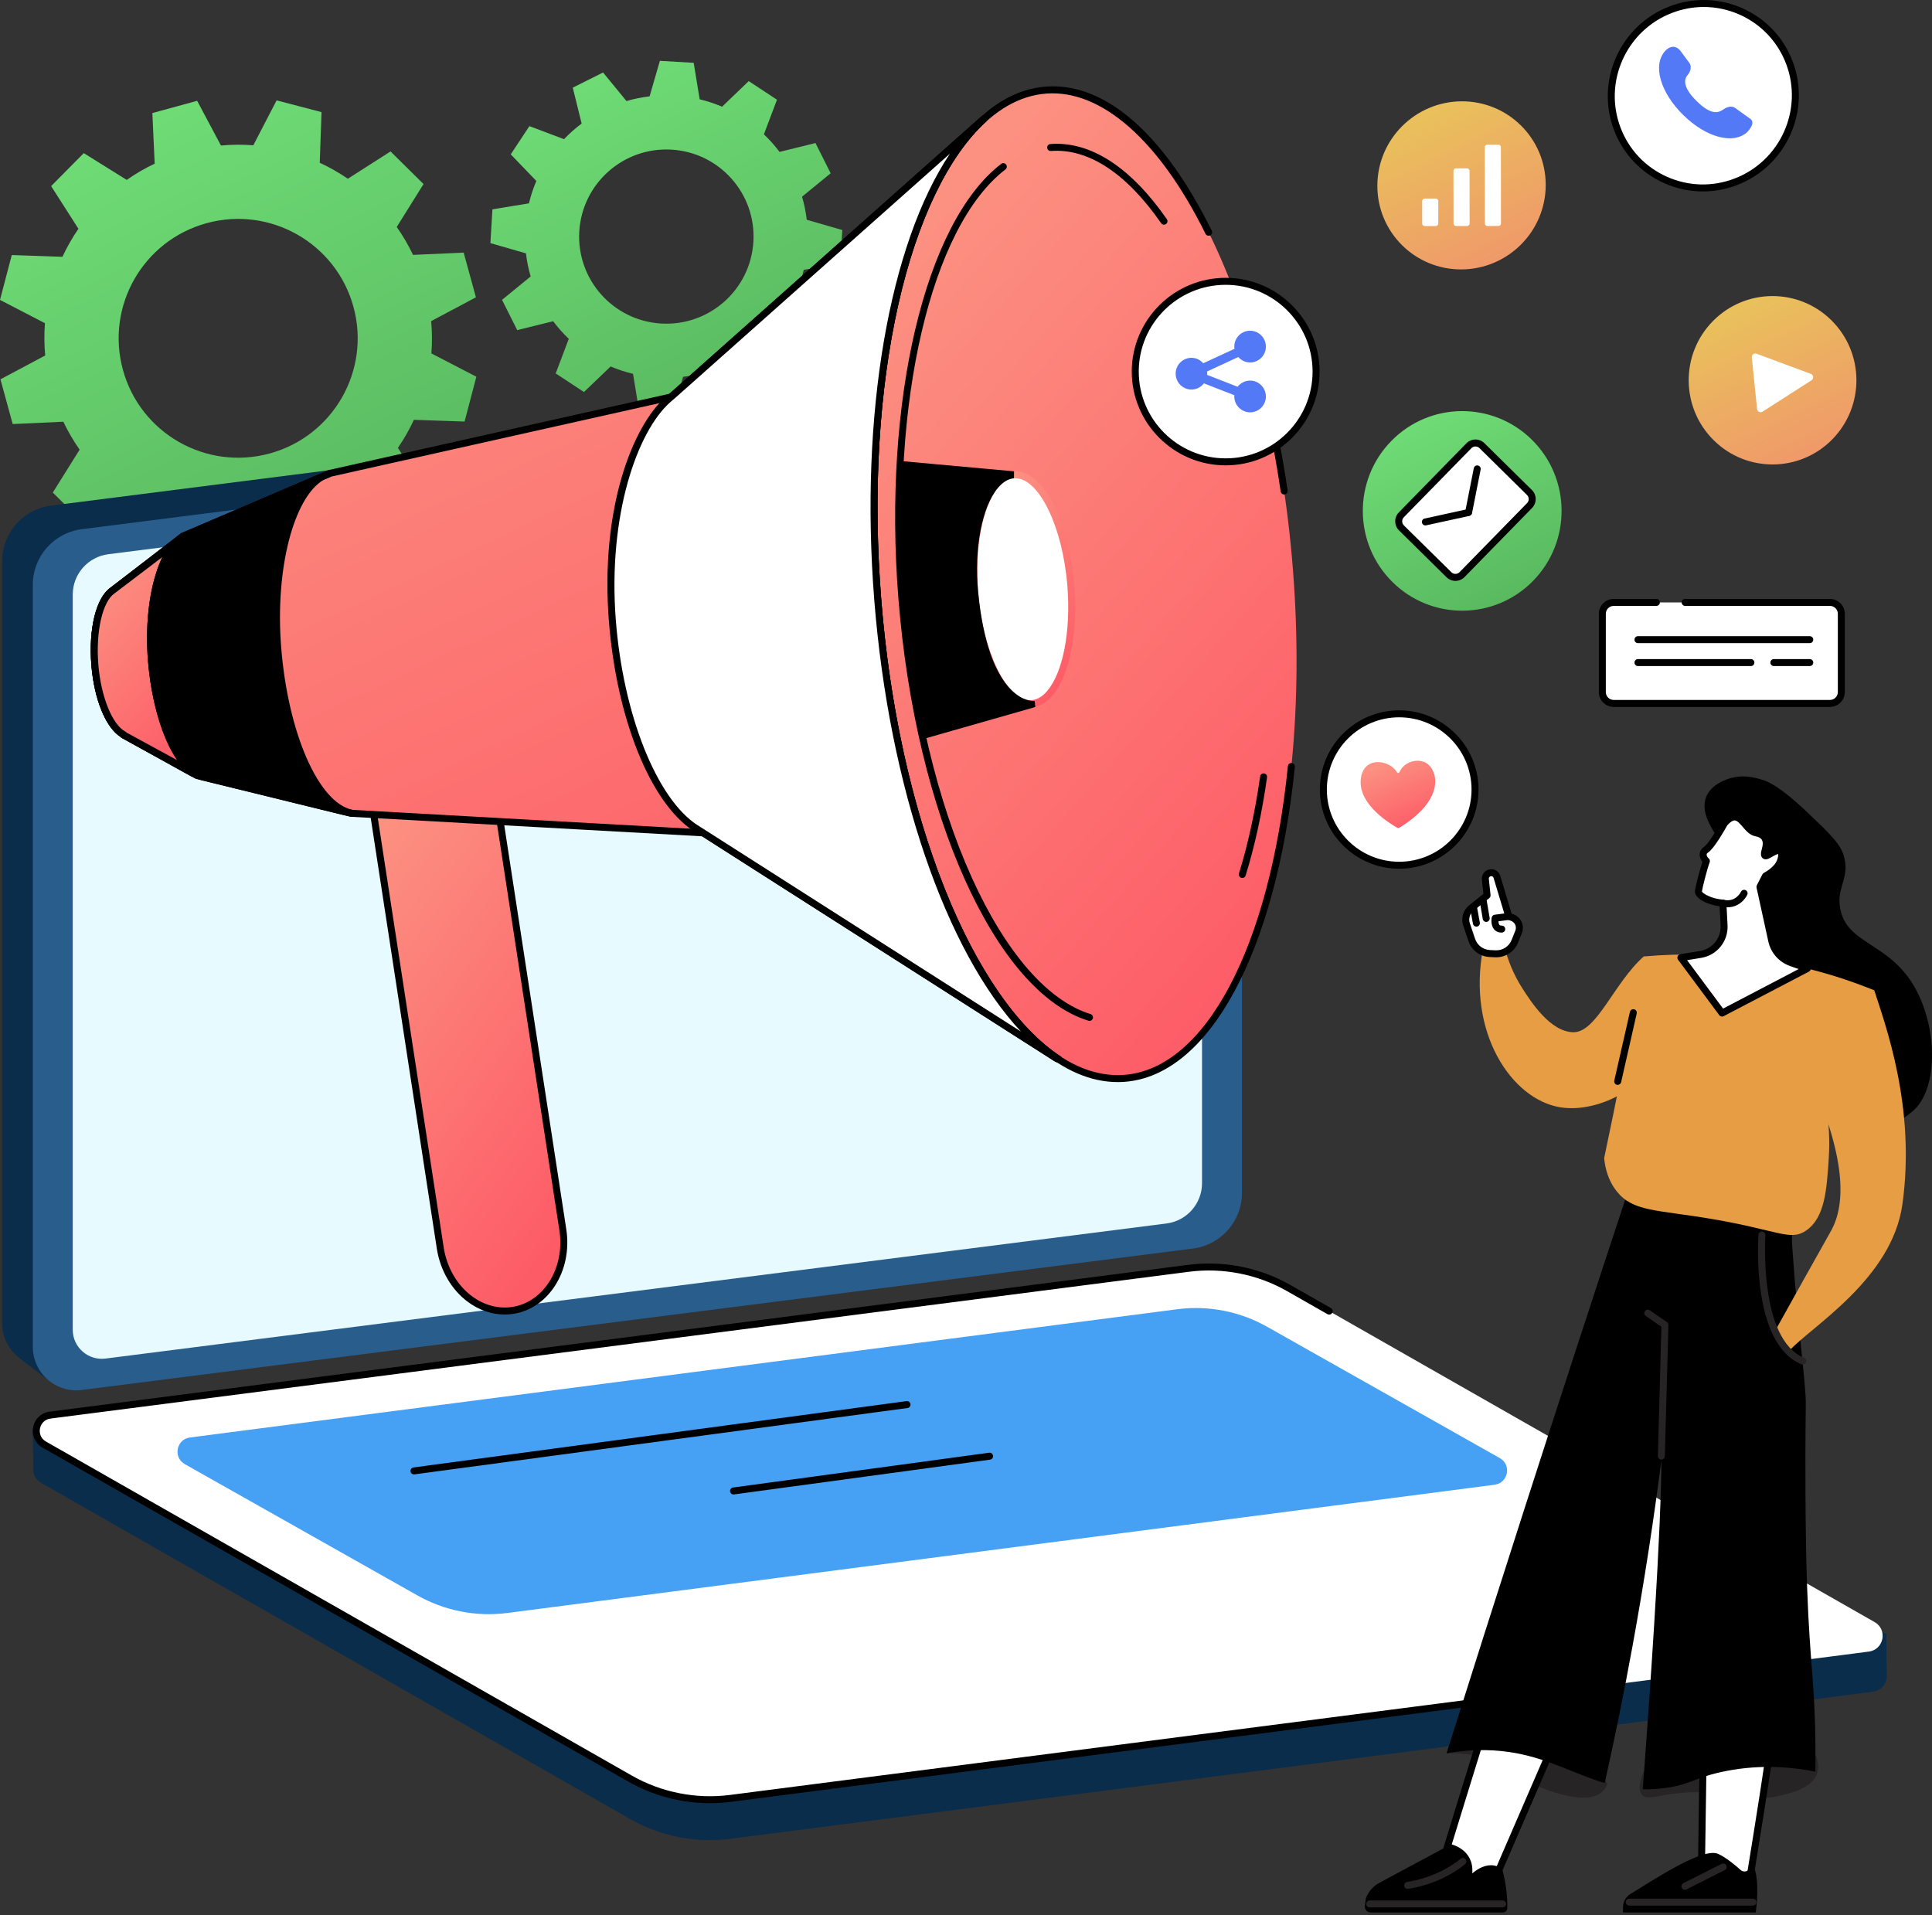
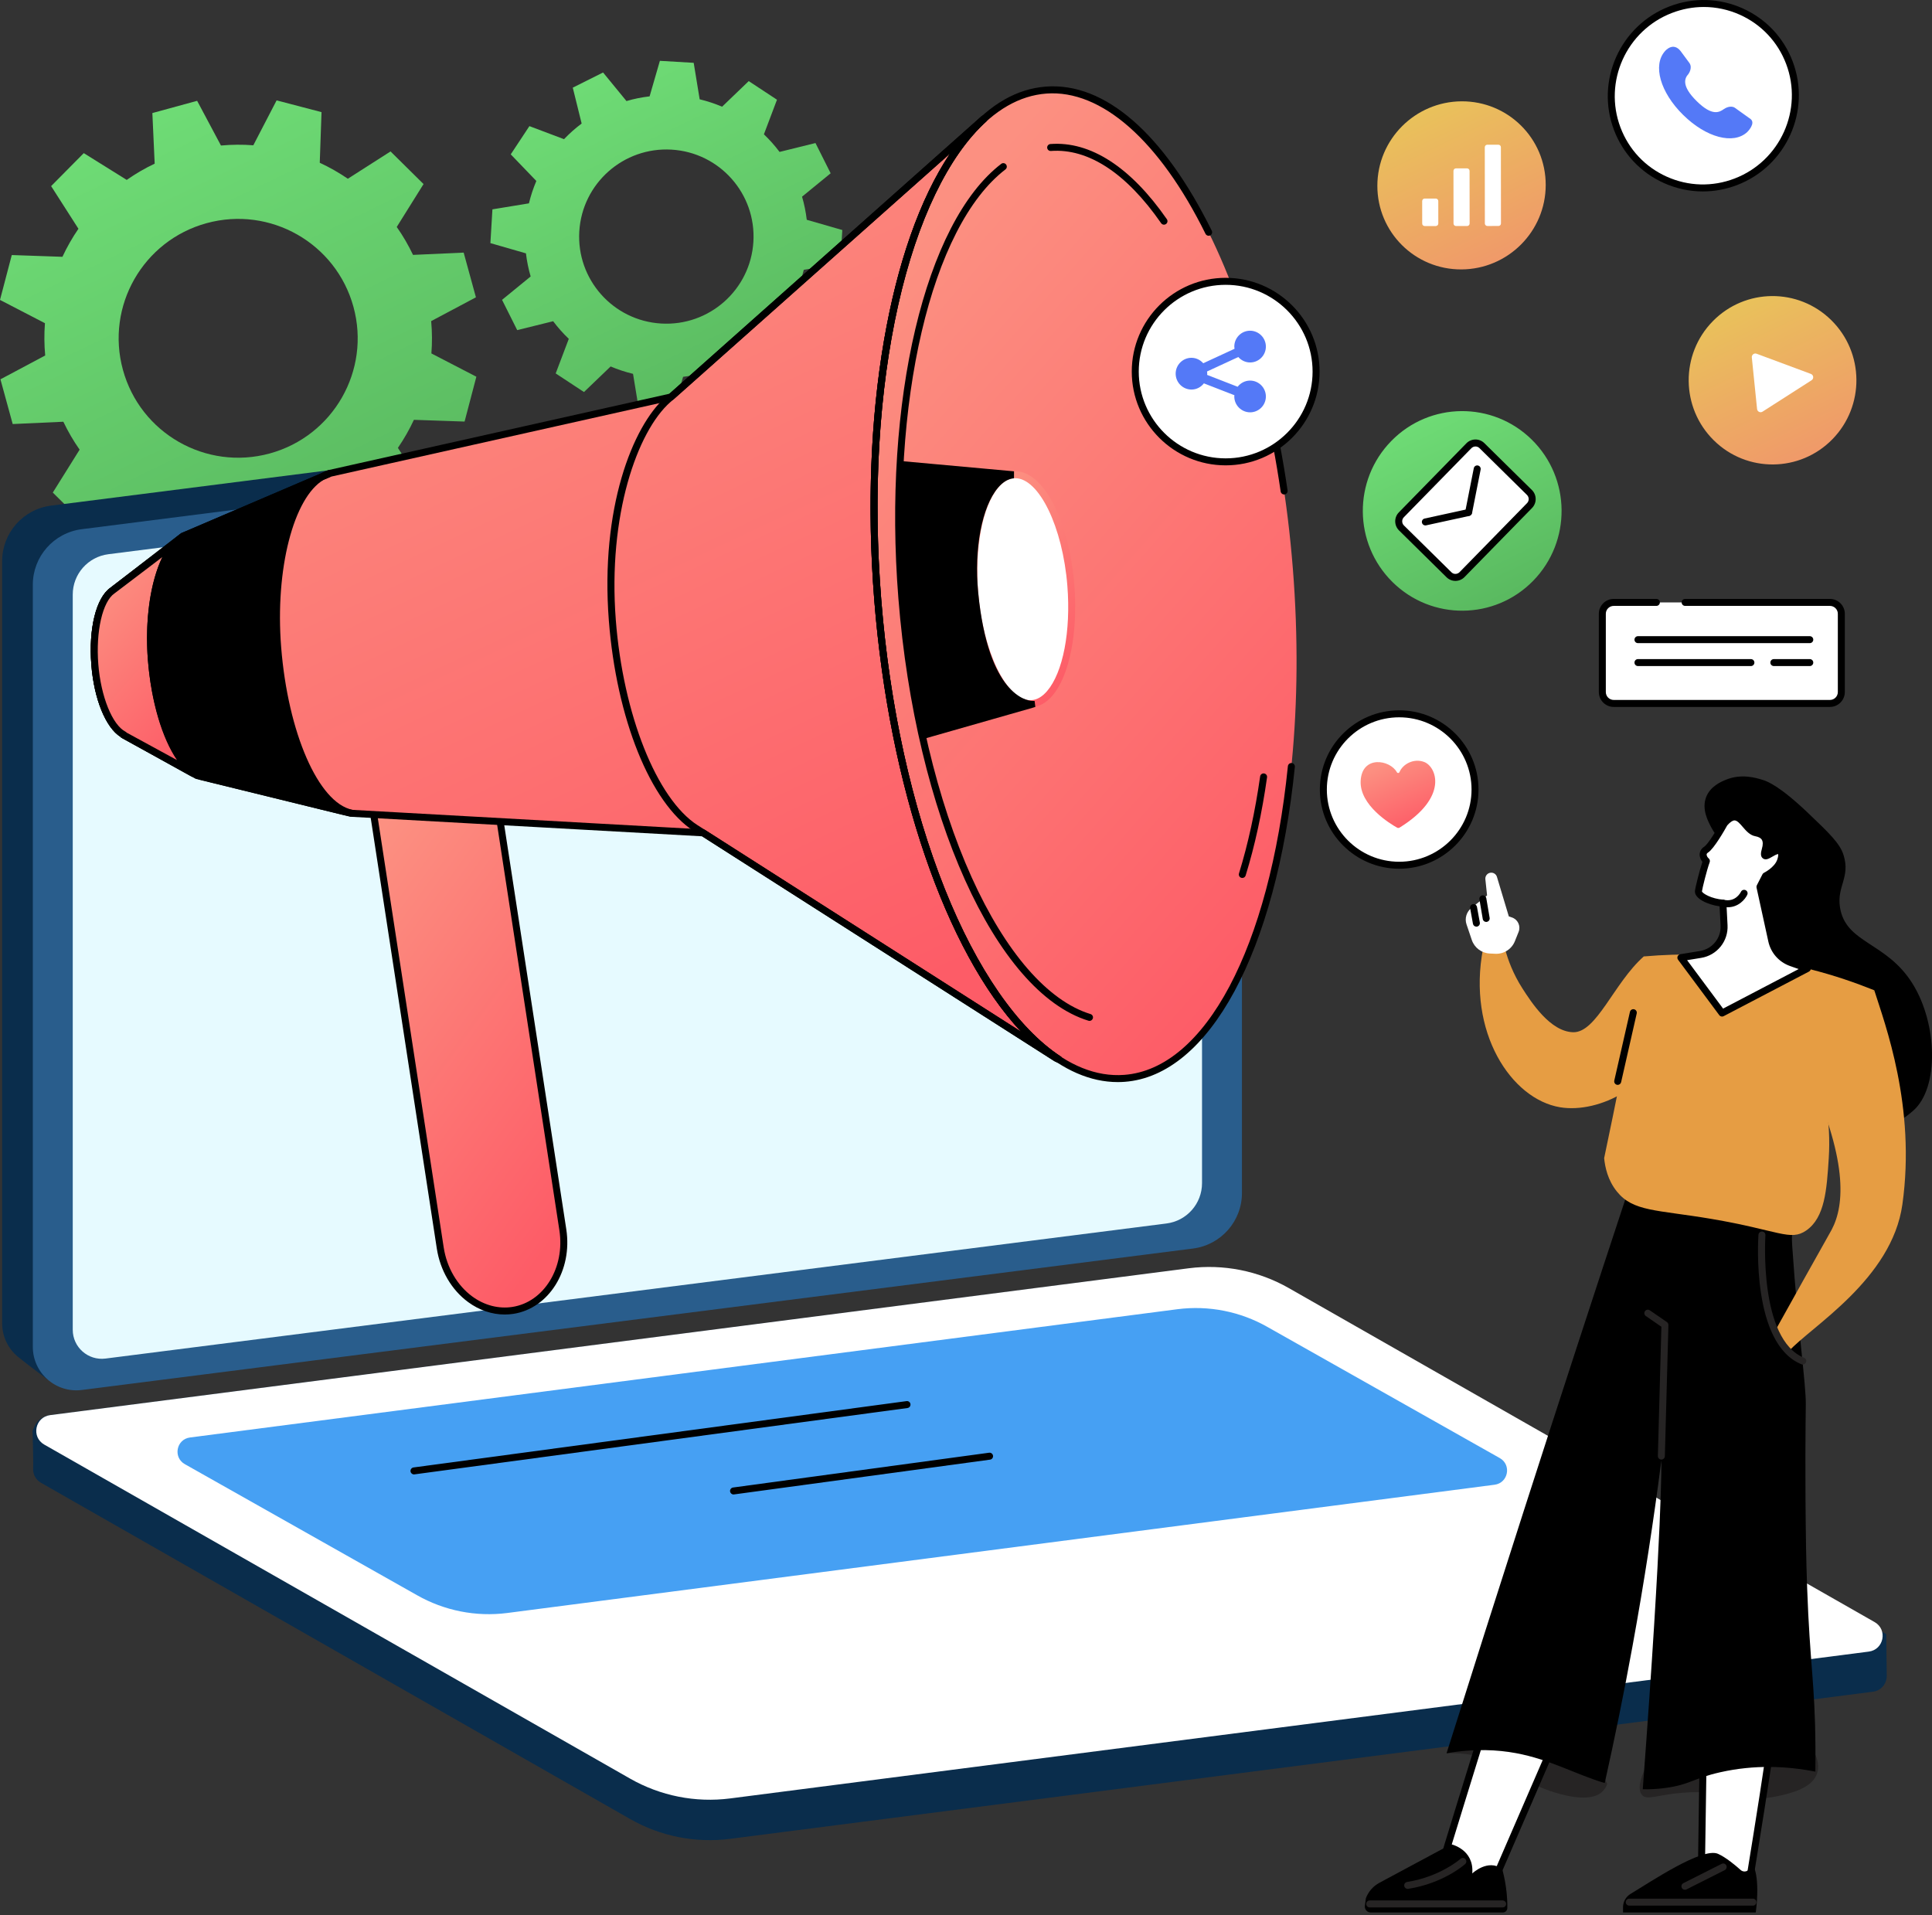
<svg xmlns="http://www.w3.org/2000/svg" width="458" height="454" viewBox="0 0 458 454" fill="none">
  <rect x="0" y="0" width="458" height="454" fill="#333333" stroke="none" />
  <path d="M63.943 107.498C48.854 111.623 33.271 102.748 29.141 87.675C25.005 72.597 33.891 57.035 48.979 52.904C64.073 48.774 79.656 57.654 83.787 72.727C87.917 87.8 79.031 103.368 63.943 107.498ZM112.823 70.482L109.917 59.883L97.912 60.425C96.797 58.087 95.51 55.873 94.052 53.805L100.406 43.633L92.583 35.899L82.458 42.373C80.349 40.93 78.12 39.66 75.802 38.587L76.219 26.581L65.573 23.795L60.052 34.441C57.526 34.243 54.958 34.264 52.38 34.498L46.734 23.899L36.12 26.8L36.667 38.795C34.328 39.904 32.115 41.196 30.042 42.649L19.859 36.3L12.12 44.118L18.594 54.232C17.151 56.337 15.88 58.56 14.802 60.878L2.792 60.462L0 71.097L10.656 76.618C10.458 79.139 10.479 81.701 10.713 84.274L0.104 89.92L3.01 100.524L15.016 99.977C16.13 102.311 17.417 104.524 18.875 106.597L12.516 116.769L20.338 124.498L30.469 118.029C32.578 119.472 34.802 120.738 37.12 121.816L36.708 133.821L47.354 136.607L52.875 125.962C55.401 126.16 57.964 126.139 60.542 125.904L66.193 136.503L76.802 133.602L76.255 121.607C78.594 120.493 80.812 119.206 82.885 117.753L93.068 124.102L100.807 116.285L94.328 106.17C95.776 104.061 97.042 101.842 98.12 99.524L110.135 99.936L112.927 89.305L102.266 83.784C102.464 81.258 102.448 78.701 102.214 76.123L112.823 70.482Z" fill="url(#paint0_linear_1089_1979)" />
  <path d="M156.734 76.696C145.338 76.019 136.651 66.248 137.328 54.863C138.01 43.477 147.802 34.795 159.198 35.472C170.593 36.144 179.281 45.92 178.599 57.305C177.922 68.686 168.13 77.373 156.734 76.696ZM199.198 62.54L199.677 54.529L191.25 52.102C191.026 50.227 190.656 48.394 190.135 46.623L196.916 41.081L193.317 33.91L184.802 36.014C183.682 34.524 182.442 33.128 181.093 31.842L184.192 23.639L177.494 19.227L171.177 25.295C169.479 24.571 167.703 23.982 165.864 23.54L164.448 14.894L156.432 14.42L153.994 22.842C152.119 23.061 150.286 23.43 148.51 23.956L142.963 17.186L135.781 20.779L137.885 29.285C136.39 30.404 134.994 31.644 133.708 32.993L125.5 29.899L121.078 36.592L127.146 42.899C126.422 44.597 125.833 46.373 125.39 48.206L116.734 49.628L116.255 57.633L124.682 60.06C124.906 61.935 125.276 63.769 125.797 65.54L119.015 71.081L122.609 78.258L131.13 76.149C132.244 77.639 133.489 79.04 134.838 80.326L131.734 88.524L138.437 92.936L144.755 86.873C146.453 87.597 148.229 88.18 150.067 88.623L151.484 97.269L159.5 97.743L161.937 89.326C163.812 89.102 165.646 88.732 167.422 88.212L172.968 94.982L180.151 91.389L178.047 82.878C179.541 81.764 180.937 80.524 182.224 79.175L190.432 82.269L194.854 75.571L188.781 69.264C189.51 67.566 190.099 65.795 190.541 63.962L199.198 62.54Z" fill="url(#paint1_linear_1089_1979)" />
  <path d="M11.349 327.066L275.542 290.383C282.172 289.54 287.146 283.909 287.146 277.232L290.765 93.274C290.765 93.274 284.745 88.941 281.333 87.274C279.594 86.43 277.594 86.06 275.515 86.326L12.109 119.862C5.479 120.706 0.51 126.342 0.51 133.014V313.696C0.51 316.93 1.984 319.779 4.276 321.659C6.385 323.389 11.349 327.066 11.349 327.066Z" fill="#0A2D4C" />
  <path d="M19.412 329.508L282.813 295.977C289.448 295.133 294.417 289.498 294.417 282.821V102.138C294.417 95.93 288.958 91.133 282.786 91.92L19.385 125.451C12.755 126.295 7.781 131.93 7.781 138.607V319.289C7.781 325.492 13.245 330.295 19.412 329.508Z" fill="#295D8C" />
  <path d="M294.422 142.93C293.964 142.93 293.594 142.555 293.594 142.097V102.139C293.594 99.415 292.422 96.826 290.38 95.029C288.333 93.227 285.604 92.389 282.896 92.732L76.099 119.061C75.646 119.118 75.234 118.795 75.177 118.347C75.12 117.894 75.438 117.477 75.891 117.42L282.688 91.092C285.865 90.686 289.068 91.67 291.474 93.79C293.875 95.899 295.245 98.941 295.245 102.139V142.097C295.245 142.555 294.88 142.93 294.422 142.93Z" fill="black" />
  <path d="M25.01 322.06L276.521 290.039C281.344 289.43 284.953 285.331 284.953 280.477V106.19C284.953 102.045 281.312 98.841 277.187 99.362L25.682 131.383C20.859 131.998 17.245 136.097 17.245 140.951V315.232C17.245 319.383 20.89 322.586 25.01 322.06Z" fill="#E6FAFF" />
  <path d="M173.078 435.915L443.979 401.04C446.099 400.769 447.297 398.998 447.271 397.227C447.245 396.003 447.151 387.394 447.151 387.394L303.911 305.649C296.739 301.56 287.448 299.977 279.25 301.024L11.776 335.472C10.166 335.68 8.786 336.722 8.146 338.211L7.713 339.217C7.713 339.217 7.948 346.394 7.854 348.071C7.781 349.383 8.37 350.737 9.745 351.524L149.39 431.227C156.568 435.321 164.885 436.967 173.078 435.915Z" fill="#0A2D4C" />
  <path d="M173.078 426.337L443.01 391.529C446.593 391.071 447.536 386.326 444.401 384.534L305.505 305.342C298.328 301.253 290.015 299.607 281.817 300.654L11.885 335.467C8.302 335.925 7.359 340.67 10.495 342.456L149.39 421.649C156.567 425.738 164.885 427.389 173.078 426.337Z" fill="white" />
-   <path d="M168.312 427.466C161.567 427.466 154.849 425.711 148.979 422.368L10.088 343.175C8.343 342.18 7.468 340.269 7.859 338.305C8.25 336.336 9.786 334.899 11.781 334.644L281.708 299.836C290.031 298.769 298.63 300.472 305.916 304.628L315.505 310.091C315.901 310.321 316.041 310.826 315.812 311.222C315.588 311.618 315.083 311.758 314.682 311.529L305.093 306.065C298.119 302.086 289.89 300.456 281.916 301.477L11.989 336.284C10.442 336.482 9.682 337.623 9.484 338.623C9.281 339.623 9.552 340.966 10.906 341.737L149.797 420.93C156.776 424.909 165.005 426.534 172.974 425.519L372.14 399.831C372.593 399.774 373.01 400.097 373.067 400.55C373.125 401.003 372.807 401.414 372.354 401.472L173.187 427.159C171.567 427.362 169.937 427.466 168.312 427.466Z" fill="black" />
  <path d="M120.234 382.378L354.297 351.972C357.531 351.56 358.385 347.274 355.552 345.659L300.516 314.597C294.036 310.899 286.526 309.414 279.12 310.362L45.052 340.768C41.818 341.18 40.963 345.461 43.797 347.081L98.833 378.143C105.318 381.836 112.828 383.326 120.234 382.378Z" fill="#46A0F3" />
  <path d="M98.141 349.524C97.729 349.524 97.375 349.222 97.318 348.805C97.26 348.352 97.578 347.935 98.031 347.873L214.906 332.149C215.359 332.086 215.776 332.404 215.833 332.857C215.896 333.31 215.578 333.727 215.125 333.784L98.25 349.514C98.213 349.519 98.177 349.524 98.141 349.524Z" fill="black" />
  <path d="M173.896 354.279C173.484 354.279 173.13 353.972 173.073 353.56C173.01 353.107 173.328 352.691 173.786 352.628L234.474 344.383C234.922 344.321 235.344 344.639 235.406 345.092C235.469 345.545 235.151 345.967 234.698 346.024L174.005 354.269C173.969 354.274 173.932 354.279 173.896 354.279Z" fill="black" />
  <path d="M121.583 310.638C113.531 311.888 105.807 305.243 104.364 295.831L86.474 179.263L115.5 174.769L133.427 291.545C134.854 300.873 129.562 309.404 121.583 310.638Z" fill="url(#paint2_linear_1089_1979)" />
  <path d="M121.453 309.821C128.958 308.66 133.963 300.519 132.609 291.67L114.812 175.717L87.416 179.956L105.182 295.706C105.916 300.477 108.385 304.722 111.963 307.342C114.833 309.446 118.203 310.326 121.453 309.821ZM119.651 311.618C116.625 311.618 113.609 310.602 110.984 308.675C107.052 305.795 104.344 301.16 103.547 295.956L85.656 179.389C85.583 178.941 85.896 178.519 86.344 178.446L115.375 173.951C115.594 173.92 115.812 173.972 115.989 174.102C116.166 174.232 116.286 174.43 116.318 174.644L134.245 291.42C135.739 301.17 130.114 310.16 121.708 311.462C121.026 311.566 120.338 311.618 119.651 311.618Z" fill="black" />
  <path d="M159.073 94.107L78.198 112.211L43.39 127.097L26.797 139.878L26.682 139.982C23.583 142.097 21.823 149.248 22.479 157.545C23.13 165.748 26.031 172.467 29.375 174.191L29.25 174.201L46.697 183.857L83.182 192.795L166.692 197.441L250.364 250.842L250.989 251.128C230.015 237.415 212.213 194.316 208.078 142.191C203.948 90.128 214.718 44.925 233.244 28.196L233.229 28.18L160.01 93.269L159.073 94.107Z" fill="url(#paint3_linear_1089_1979)" />
  <path d="M306.484 134.8C311.614 199.493 293.745 253.592 266.573 255.633C239.396 257.675 213.208 206.883 208.078 142.191C202.948 77.498 220.818 23.399 247.989 21.357C275.166 19.316 301.354 70.107 306.484 134.8Z" fill="url(#paint4_linear_1089_1979)" />
  <path d="M264.979 256.519C252.031 256.519 239.073 245.164 228.323 224.315C217.224 202.789 209.745 173.654 207.255 142.253C203.484 94.727 212.041 51.185 229.052 31.331C234.755 24.675 241.104 21.045 247.932 20.529C261.885 19.472 275.859 31.612 287.265 54.696C287.463 55.107 287.297 55.602 286.885 55.805C286.474 56.003 285.984 55.836 285.776 55.425C274.854 33.321 261.114 21.211 248.057 22.18C241.687 22.659 235.713 26.102 230.307 32.409C213.567 51.946 205.166 95.013 208.906 142.123C213.989 206.258 239.828 256.815 266.51 254.81C285.708 253.368 300.937 224.638 305.307 181.628C305.354 181.175 305.765 180.842 306.218 180.883C306.672 180.935 307.005 181.342 306.958 181.795C302.495 225.649 286.672 254.951 266.635 256.456C266.083 256.498 265.531 256.519 264.979 256.519Z" fill="black" />
  <path d="M304.411 117.222C304.01 117.222 303.656 116.925 303.594 116.514C303.068 112.915 302.469 109.31 301.802 105.8C301.719 105.352 302.016 104.92 302.464 104.836C302.911 104.748 303.344 105.045 303.427 105.493C304.094 109.024 304.703 112.654 305.234 116.274C305.302 116.727 304.984 117.144 304.536 117.211C304.495 117.217 304.453 117.222 304.411 117.222Z" fill="black" />
  <path d="M275.937 53.264C275.672 53.264 275.417 53.139 275.255 52.904C267.016 41.045 257.984 35.128 249.13 35.79C248.677 35.826 248.281 35.482 248.245 35.029C248.213 34.576 248.552 34.18 249.01 34.144C258.474 33.425 268.021 39.592 276.614 51.962C276.875 52.337 276.781 52.852 276.406 53.112C276.266 53.212 276.099 53.264 275.937 53.264Z" fill="black" />
  <path d="M258.276 242.014C258.192 242.014 258.109 241.998 258.031 241.972C235.989 235.212 217.036 193.097 212.969 141.826C209.26 95.04 219.281 52.691 237.344 38.847C237.703 38.566 238.229 38.633 238.5 38.998C238.781 39.362 238.713 39.883 238.354 40.159C220.708 53.685 210.948 95.436 214.62 141.696C216.573 166.295 222.151 189.831 230.338 207.967C238.375 225.764 248.385 237.284 258.515 240.394C258.958 240.524 259.203 240.988 259.067 241.425C258.958 241.779 258.63 242.014 258.276 242.014Z" fill="black" />
  <path d="M294.505 208.128C294.422 208.128 294.339 208.118 294.26 208.092C293.823 207.956 293.578 207.493 293.714 207.055C295.859 200.113 297.547 192.373 298.729 184.055C298.792 183.602 299.214 183.29 299.661 183.352C300.115 183.415 300.432 183.831 300.365 184.284C299.177 192.691 297.469 200.519 295.292 207.55C295.182 207.904 294.859 208.128 294.505 208.128Z" fill="black" />
  <path d="M253.854 138.821C255.042 153.805 250.906 166.331 244.615 166.805C238.323 167.274 232.255 155.514 231.073 140.535C229.88 125.555 234.021 113.029 240.312 112.555C246.604 112.081 252.667 123.842 253.854 138.821Z" fill="white" />
  <path d="M240.682 113.368C240.578 113.368 240.479 113.373 240.375 113.378C239.073 113.477 237.838 114.201 236.703 115.529C232.932 119.93 231.041 129.722 231.895 140.467C233.005 154.472 238.614 165.987 244.244 165.987C244.349 165.987 244.448 165.982 244.552 165.977C245.854 165.878 247.088 165.154 248.224 163.826C252 159.425 253.88 149.633 253.031 138.888C251.922 124.883 246.307 113.368 240.682 113.368ZM244.244 167.644C237.562 167.644 231.458 155.94 230.244 140.597C229.364 129.435 231.401 119.17 235.448 114.451C236.88 112.774 238.494 111.862 240.25 111.727C247.114 111.206 253.442 123.086 254.682 138.758C255.567 149.92 253.526 160.185 249.484 164.904C248.052 166.581 246.432 167.498 244.677 167.628C244.531 167.638 244.39 167.644 244.244 167.644Z" fill="url(#paint5_linear_1089_1979)" />
  <path d="M83.307 191.972L166.745 196.618C166.88 196.623 167.021 196.67 167.14 196.743L242.031 244.545C224.297 225.628 210.776 186.654 207.255 142.253C203.755 98.17 210.854 57.873 225.198 36.42L159.62 94.722C159.515 94.816 159.39 94.878 159.255 94.909L78.453 112.998L43.812 127.816L27.229 140.602C27.203 140.628 27.177 140.649 27.146 140.67C24.302 142.613 22.687 149.68 23.307 157.477C23.911 165.123 26.625 171.842 29.755 173.451C29.87 173.514 29.963 173.592 30.036 173.691L47 183.081L83.307 191.972ZM250.995 251.951C250.875 251.951 250.76 251.93 250.646 251.878L250.021 251.592C249.984 251.576 249.953 251.561 249.922 251.54L166.432 198.253L83.14 193.623C83.088 193.618 83.036 193.613 82.989 193.602L46.5 184.66C46.427 184.644 46.359 184.613 46.297 184.581L28.849 174.92C28.745 174.863 28.651 174.785 28.583 174.686C25.057 172.482 22.302 165.732 21.656 157.607C20.974 149.029 22.786 141.696 26.172 139.331L26.255 139.258L42.885 126.441C42.937 126.399 43 126.363 43.062 126.337L77.875 111.451C77.922 111.43 77.969 111.415 78.021 111.404L158.682 93.342L232.677 27.555C233.021 27.259 233.541 27.285 233.844 27.618C233.989 27.785 234.073 28.009 234.062 28.227C234.052 28.446 233.958 28.66 233.797 28.805C224.849 36.889 217.453 52.274 212.974 72.123C208.318 92.758 206.906 116.962 208.906 142.123C210.901 167.316 216.114 191.045 223.989 210.758C231.562 229.717 241.312 243.811 251.448 250.436C251.807 250.67 251.927 251.144 251.719 251.524C251.568 251.8 251.286 251.951 250.995 251.951Z" fill="black" />
-   <path d="M159.291 93.909L233.229 28.18L233.245 28.196C214.719 44.925 203.948 90.128 208.078 142.191C212.213 194.316 230.015 237.415 250.989 251.128L250.364 250.842L166.833 197.529L164.896 196.305C155.208 190.055 146.969 170.571 145.151 146.993C143.286 122.79 149.849 102.206 158.375 94.701L159.291 93.909Z" fill="white" />
  <path d="M225.198 36.42L159.844 94.529C159.839 94.529 159.839 94.529 159.833 94.534L158.912 95.326C151.047 102.253 144.073 122.206 145.979 146.925C147.703 169.347 155.667 189.368 165.344 195.607L167.276 196.831L242.031 244.545C224.297 225.628 210.776 186.654 207.255 142.253C203.755 98.17 210.854 57.873 225.198 36.42ZM250.995 251.951C250.875 251.951 250.76 251.93 250.646 251.878L250.021 251.592C249.984 251.576 249.953 251.561 249.922 251.54L166.391 198.227L164.453 197.003C154.203 190.389 146.12 170.321 144.328 147.055C142.292 120.623 149.896 101.061 157.828 94.076L158.75 93.284L232.677 27.555C233.021 27.259 233.542 27.285 233.844 27.618C233.99 27.785 234.073 28.009 234.063 28.227C234.052 28.446 233.958 28.66 233.797 28.805C224.849 36.889 217.453 52.274 212.974 72.123C208.318 92.758 206.906 116.962 208.906 142.123C210.901 167.316 216.115 191.045 223.99 210.758C231.563 229.717 241.313 243.811 251.448 250.436C251.807 250.67 251.927 251.144 251.719 251.524C251.568 251.8 251.287 251.951 250.995 251.951Z" fill="black" />
  <path d="M45.755 184.16C45.62 184.16 45.484 184.128 45.354 184.061L28.849 174.925C28.745 174.863 28.651 174.785 28.583 174.691C25.057 172.482 22.297 165.732 21.656 157.607C20.974 149.024 22.786 141.696 26.166 139.331L26.255 139.258L42.885 126.441C43.245 126.165 43.766 126.232 44.041 126.592C44.323 126.951 44.255 127.472 43.896 127.753L27.229 140.607C27.203 140.628 27.177 140.649 27.146 140.665C24.302 142.613 22.687 149.68 23.307 157.477C23.911 165.123 26.625 171.842 29.755 173.456C29.87 173.514 29.963 173.592 30.036 173.691L46.156 182.613C46.557 182.831 46.703 183.337 46.479 183.738C46.328 184.008 46.047 184.16 45.755 184.16Z" fill="black" />
  <path d="M46.901 183.821C41.443 181.055 36.953 169.8 35.891 156.425C34.766 142.248 38.432 129.612 43.937 126.883L26.802 139.878L26.682 139.982C23.588 142.097 21.823 149.243 22.479 157.54C23.13 165.748 26.031 172.467 29.38 174.191L29.25 174.196L46.901 183.821Z" fill="url(#paint6_linear_1089_1979)" />
  <path d="M30.031 173.68L41.953 180.18C38.437 175.024 35.854 166.42 35.062 156.488C34.302 146.878 35.693 137.847 38.5 132.045L27.229 140.607C27.203 140.623 27.177 140.649 27.146 140.665C24.302 142.613 22.687 149.68 23.307 157.477C23.911 165.123 26.625 171.842 29.755 173.456C29.864 173.508 29.958 173.592 30.031 173.68ZM46.896 184.649C46.771 184.649 46.646 184.623 46.526 184.561C46.385 184.488 46.25 184.415 46.114 184.337L28.854 174.925C28.745 174.868 28.656 174.784 28.583 174.691C25.057 172.482 22.297 165.732 21.656 157.607C20.974 149.029 22.786 141.696 26.172 139.331L26.255 139.258C26.271 139.243 26.286 139.232 26.302 139.217L41.323 127.826C42.026 127.107 42.776 126.534 43.568 126.144C43.953 125.956 44.416 126.087 44.64 126.451C44.864 126.816 44.776 127.29 44.437 127.545L42.344 129.133C38.193 133.545 35.781 144.628 36.713 156.357C37.729 169.165 41.896 179.951 46.911 182.889L47.297 183.097C47.693 183.316 47.838 183.811 47.63 184.206C47.484 184.488 47.198 184.649 46.896 184.649Z" fill="black" />
  <path d="M81.854 192.467L83.422 192.79C74.864 191.112 67.458 174.045 65.828 153.482C64.166 132.514 69.724 114.612 78.198 112.211L77.036 112.706L44.031 126.836C38.474 129.467 34.76 142.165 35.89 156.42C36.979 170.18 41.87 181.691 47.526 184.034L81.854 192.467Z" fill="black" />
  <path d="M47.786 183.248L77.927 190.654C71.448 184.659 66.349 170.555 65 153.55C63.719 137.389 66.766 122.748 72.281 115.644L44.359 127.597C39.005 130.133 35.635 142.769 36.713 156.357C37.771 169.675 42.422 180.961 47.786 183.248ZM83.266 193.602C83.224 193.592 83.182 193.586 83.146 193.576L81.656 193.274L47.266 184.826L47.208 184.805C41.182 182.3 36.187 170.659 35.062 156.487C33.916 142.024 37.62 128.956 43.677 126.092L76.052 112.232C76.672 111.873 77.312 111.602 77.974 111.415L78.526 112.972L76.734 113.737C69.625 117.904 65.182 134.857 66.651 153.42C68.266 173.737 75.484 190.258 83.474 191.956L83.588 191.977L83.266 193.602Z" fill="black" />
  <path d="M240.312 112.555C234.021 113.029 229.614 125.576 231.067 140.534C233.515 165.612 243.333 166.904 244.521 166.966C244.547 166.966 244.547 166.998 244.526 167.003L219.073 174.269C216.802 164.107 215.146 153.164 214.234 141.727C213.364 130.763 213.255 120.149 213.807 110.144L240.312 112.555Z" fill="black" />
  <path d="M214.589 111.05C214.078 120.972 214.234 131.269 215.063 141.665C215.922 152.514 217.474 163.128 219.688 173.232L241.609 166.977C237.901 165.144 232.068 159.279 230.245 140.612C229.182 129.711 231.156 119.498 235.281 114.597C235.787 113.998 236.313 113.487 236.865 113.076L214.589 111.05ZM218.453 175.305L218.26 174.446C215.938 164.014 214.302 153.029 213.412 141.795C212.557 131.024 212.412 120.357 212.979 110.097L213.026 109.243L240.385 111.732L240.375 113.383C239.026 113.482 237.74 114.248 236.552 115.665C232.76 120.17 230.885 130.133 231.891 140.451C234.271 164.889 243.521 166.086 244.568 166.139L245.266 166.175L245.438 167.581L244.75 167.8L218.453 175.305Z" fill="black" />
  <path d="M433.797 142.805C435.291 142.805 436.505 144.014 436.505 145.498V164.06C436.505 165.55 435.291 166.758 433.797 166.758H382.552C381.062 166.758 379.849 165.55 379.849 164.06V145.498C379.849 144.014 381.062 142.805 382.552 142.805H433.797Z" fill="white" />
  <path d="M433.797 167.586H382.552C380.609 167.586 379.021 166.003 379.021 164.06V145.498C379.021 143.555 380.609 141.977 382.552 141.977H392.661C393.119 141.977 393.489 142.347 393.489 142.805C393.489 143.264 393.119 143.633 392.661 143.633H382.552C381.521 143.633 380.677 144.472 380.677 145.498V164.06C380.677 165.092 381.521 165.93 382.552 165.93H433.797C434.833 165.93 435.677 165.092 435.677 164.06V145.498C435.677 144.472 434.833 143.633 433.797 143.633H399.474C399.021 143.633 398.651 143.264 398.651 142.805C398.651 142.347 399.021 141.977 399.474 141.977H433.797C435.744 141.977 437.333 143.555 437.333 145.498V164.06C437.333 166.003 435.744 167.586 433.797 167.586Z" fill="black" />
  <path d="M429.026 152.462H388.297C387.839 152.462 387.469 152.097 387.469 151.639C387.469 151.18 387.839 150.811 388.297 150.811H429.026C429.484 150.811 429.854 151.18 429.854 151.639C429.854 152.097 429.484 152.462 429.026 152.462Z" fill="black" />
  <path d="M429.026 157.899H420.51C420.052 157.899 419.682 157.524 419.682 157.071C419.682 156.612 420.052 156.243 420.51 156.243H429.026C429.484 156.243 429.854 156.612 429.854 157.071C429.854 157.524 429.484 157.899 429.026 157.899Z" fill="black" />
  <path d="M415.068 157.899H388.297C387.839 157.899 387.469 157.524 387.469 157.071C387.469 156.612 387.839 156.243 388.297 156.243H415.068C415.521 156.243 415.896 156.612 415.896 157.071C415.896 157.524 415.521 157.899 415.068 157.899Z" fill="black" />
  <path d="M330.125 137.998C320.838 128.842 320.703 113.863 329.818 104.545C338.937 95.217 353.849 95.081 363.135 104.232C372.422 113.389 372.557 128.368 363.443 137.691C354.328 147.014 339.406 147.149 330.125 137.998Z" fill="url(#paint7_linear_1089_1979)" />
  <path d="M362.599 119.847L346.594 136.217C345.739 137.081 344.354 137.097 343.495 136.248L332.234 125.149C331.37 124.295 331.359 122.904 332.208 122.04L348.213 105.67C349.057 104.805 350.443 104.79 351.307 105.644L362.568 116.738C363.427 117.587 363.443 118.982 362.599 119.847Z" fill="white" />
  <path d="M349.77 105.842C349.77 105.842 349.765 105.842 349.76 105.842C349.395 105.847 349.057 105.993 348.802 106.253L332.797 122.618C332.265 123.16 332.276 124.029 332.812 124.561L344.073 135.66C344.333 135.915 344.666 136.061 345.036 136.05C345.401 136.045 345.739 135.899 345.994 135.644L362 119.274C362.531 118.732 362.52 117.863 361.984 117.331L350.724 106.232C350.474 105.982 350.135 105.842 349.77 105.842ZM345.026 137.706C344.229 137.706 343.479 137.399 342.911 136.837L331.651 125.738C330.468 124.571 330.448 122.649 331.614 121.462L347.619 105.092C348.182 104.519 348.937 104.196 349.744 104.186C350.552 104.18 351.312 104.488 351.885 105.055L363.145 116.154C364.333 117.321 364.349 119.238 363.182 120.43L347.177 136.8C346.614 137.373 345.859 137.696 345.052 137.706C345.041 137.706 345.036 137.706 345.026 137.706Z" fill="black" />
  <path d="M337.895 124.56C337.515 124.56 337.172 124.295 337.088 123.909C336.989 123.461 337.27 123.024 337.718 122.925L347.937 120.696C348.38 120.597 348.823 120.878 348.916 121.326C349.015 121.774 348.734 122.211 348.286 122.31L338.073 124.539C338.015 124.555 337.953 124.56 337.895 124.56Z" fill="black" />
  <path d="M348.156 122.284C348.099 122.284 348.047 122.279 347.995 122.269C347.547 122.18 347.25 121.748 347.343 121.295L349.375 111.003C349.463 110.555 349.896 110.263 350.349 110.347C350.797 110.44 351.088 110.873 351 111.321L348.968 121.618C348.885 122.013 348.541 122.284 348.156 122.284Z" fill="black" />
  <path d="M269.12 88.091C269.12 76.274 278.719 66.69 290.557 66.69C302.39 66.69 311.989 76.274 311.989 88.091C311.989 99.904 302.39 109.487 290.557 109.487C278.719 109.487 269.12 99.904 269.12 88.091Z" fill="white" />
  <path d="M290.557 67.519C279.193 67.519 269.953 76.748 269.953 88.086C269.953 99.43 279.193 108.659 290.557 108.659C301.917 108.659 311.161 99.43 311.161 88.086C311.161 76.748 301.917 67.519 290.557 67.519ZM290.557 110.315C278.281 110.315 268.297 100.347 268.297 88.086C268.297 75.831 278.281 65.862 290.557 65.862C302.833 65.862 312.818 75.831 312.818 88.086C312.818 100.347 302.833 110.315 290.557 110.315Z" fill="black" />
  <path d="M296.344 90.222C295.146 90.222 294.083 90.8 293.396 91.685L286.161 88.873C286.167 88.779 286.188 88.685 286.188 88.592C286.188 88.409 286.161 88.237 286.135 88.066L293.552 84.638C294.24 85.42 295.234 85.925 296.344 85.925C298.406 85.93 300.089 84.243 300.089 82.17C300.089 80.097 298.411 78.404 296.344 78.399C294.281 78.399 292.604 80.081 292.604 82.154C292.604 82.336 292.63 82.513 292.656 82.685L285.24 86.112C284.557 85.331 283.563 84.826 282.448 84.821C280.385 84.821 278.703 86.503 278.703 88.576C278.703 90.654 280.38 92.342 282.448 92.347C283.646 92.347 284.708 91.769 285.391 90.878L292.63 93.691C292.625 93.79 292.599 93.878 292.599 93.977C292.599 96.05 294.281 97.737 296.344 97.748C298.406 97.748 300.089 96.066 300.089 93.993C300.089 91.915 298.406 90.227 296.344 90.222Z" fill="#5479F7" />
  <path d="M313.713 187.165C313.713 177.253 321.76 169.217 331.693 169.217C341.614 169.217 349.667 177.253 349.667 187.165C349.667 197.076 341.614 205.113 331.693 205.113C321.76 205.113 313.713 197.076 313.713 187.165Z" fill="white" />
  <path d="M331.693 170.045C322.229 170.045 314.542 177.722 314.542 187.165C314.542 196.607 322.229 204.285 331.693 204.285C341.146 204.285 348.844 196.607 348.844 187.165C348.844 177.722 341.146 170.045 331.693 170.045ZM331.693 205.941C321.318 205.941 312.885 197.519 312.885 187.165C312.885 176.811 321.318 168.389 331.693 168.389C342.062 168.389 350.495 176.811 350.495 187.165C350.495 197.519 342.062 205.941 331.693 205.941Z" fill="black" />
  <path d="M331.791 196.191C331.614 196.3 331.39 196.305 331.203 196.206C329.619 195.321 322.271 190.899 322.557 185.118C322.864 179.008 329.505 180.066 331.146 183.071C331.208 183.185 331.333 183.258 331.463 183.253C331.588 183.243 331.708 183.159 331.755 183.045C332.562 181.107 335.161 179.711 337.604 180.628C340.526 181.722 343.494 188.951 331.791 196.191Z" fill="url(#paint8_linear_1089_1979)" />
  <path d="M383.38 30.508C379.12 19.242 384.802 6.602 396.078 2.284C407.349 -2.039 419.943 3.597 424.203 14.867C428.458 26.138 422.776 38.774 411.5 43.097C400.229 47.409 387.641 41.779 383.38 30.508Z" fill="white" />
  <path d="M403.901 1.654C401.365 1.654 398.818 2.123 396.375 3.061C385.542 7.206 380.057 19.394 384.151 30.217C386.13 35.456 390.026 39.597 395.125 41.883C400.24 44.18 405.953 44.337 411.203 42.321C422.037 38.17 427.516 25.988 423.427 15.165C421.443 9.925 417.547 5.784 412.448 3.493C409.719 2.269 406.813 1.654 403.901 1.654ZM403.677 45.383C400.531 45.383 397.401 44.717 394.448 43.394C388.948 40.925 384.74 36.451 382.604 30.805C378.188 19.128 384.099 5.988 395.781 1.514C401.448 -0.658 407.604 -0.486 413.125 1.988C418.63 4.456 422.839 8.925 424.974 14.576C429.391 26.253 423.474 39.394 411.797 43.868C409.156 44.878 406.412 45.383 403.677 45.383Z" fill="black" />
  <path d="M414.984 28.211L411.245 25.534C410.745 25.196 409.745 25.123 408.651 25.867C407.625 26.571 405.969 27.675 402.224 23.982C398.474 20.289 399.401 18.503 400.229 17.581C400.354 17.435 401.255 16.091 400.521 14.972L398.396 12.097C396.635 9.888 394.823 11.987 394.719 12.107C391.745 15.425 393.552 21.873 399.01 27.248C404.474 32.628 410.943 34.331 414.203 31.3C414.318 31.19 416.266 29.216 414.984 28.211Z" fill="#5479F7" />
  <path d="M406.276 104.389C398.438 96.665 398.323 84.029 406.016 76.165C413.708 68.295 426.297 68.18 434.13 75.904C441.964 83.628 442.078 96.264 434.385 104.133C426.698 111.993 414.109 112.113 406.276 104.389Z" fill="url(#paint9_linear_1089_1979)" />
  <path d="M416.531 96.962L415.286 84.738C415.219 84.113 415.833 83.639 416.422 83.857L429.286 88.639C429.943 88.883 430.036 89.769 429.448 90.144L417.828 97.587C417.297 97.925 416.594 97.587 416.531 96.962Z" fill="white" />
  <path d="M326.516 44.055C326.516 33.05 335.458 24.081 346.484 24.019C357.505 23.967 366.438 32.837 366.427 43.842C366.427 54.842 357.49 63.81 346.464 63.868C335.443 63.93 326.51 55.055 326.516 44.055Z" fill="url(#paint10_linear_1089_1979)" />
  <path d="M352.578 34.305H355.203C355.536 34.305 355.802 34.571 355.802 34.899L355.818 52.977C355.818 53.305 355.552 53.571 355.224 53.571L352.594 53.576C352.271 53.576 352 53.305 352 52.977L351.984 34.904C351.984 34.576 352.25 34.305 352.578 34.305Z" fill="white" />
  <path d="M345.151 39.915H347.781C348.109 39.915 348.375 40.18 348.375 40.508L348.39 52.987C348.39 53.31 348.12 53.581 347.797 53.581H345.167C344.833 53.581 344.573 53.316 344.573 52.987L344.557 40.508C344.557 40.18 344.828 39.915 345.151 39.915Z" fill="white" />
  <path d="M337.734 47.071L340.359 47.065C340.688 47.065 340.958 47.331 340.958 47.659L340.964 52.987C340.964 53.315 340.698 53.581 340.37 53.586H337.74C337.411 53.586 337.146 53.321 337.146 52.992L337.141 47.664C337.141 47.336 337.406 47.071 337.734 47.071Z" fill="white" />
  <path d="M411.026 262.201C411.323 263.003 411.744 263.743 412.333 264.394C413.833 266.065 416.099 266.779 418.25 267.425C420.026 267.951 421.833 268.487 423.687 268.503C427.354 268.534 430.781 266.529 434.448 266.357C436.932 266.237 439.364 266.961 441.812 267.373C446.437 268.159 450.14 266.295 453.578 263.269C459.666 257.904 459.343 242.831 453.448 233.284C447.218 223.19 437.526 223.722 436.182 215.065C435.406 210.081 438.687 208.008 437.031 202.701C436.161 199.92 433.656 197.534 428.645 192.753C421.776 186.206 418.901 185.211 417.906 184.899C416.213 184.368 412.791 183.352 409.161 184.842C408.073 185.289 405.395 186.383 404.422 189.06C403.401 191.868 404.89 194.664 405.698 196.185C407.515 199.586 409.828 200.503 411.13 202.102C416.963 209.263 405.968 219.394 408.588 235.56C409.145 239.029 410.536 242.18 411.437 245.545C412.609 249.92 410.786 251.055 410.494 254.987C410.312 257.394 410.203 260.013 411.026 262.201Z" fill="black" />
  <path d="M378.271 416.93L380.995 422.878C380.87 423.389 380.594 423.889 380.047 424.508C377.151 427.81 369.318 425.18 367.443 424.55C360.557 422.238 359.682 419.383 353.484 417.196C349.229 415.696 345.396 415.545 342.922 415.633C343.214 415.024 343.724 414.071 344.667 413.227C346 412.019 348.271 410.816 351.995 410.805C359.432 410.784 378.271 416.93 378.271 416.93Z" fill="#262424" />
  <path d="M354.718 444.701C354.718 444.701 342.073 449.566 342.083 441.274C342.083 441.008 352.474 407.482 352.474 407.482L367.359 415.535L354.718 444.701Z" fill="white" />
  <path d="M342.911 441.373C342.927 442.836 343.385 443.852 344.302 444.482C346.718 446.149 351.906 444.826 354.099 444.05L366.297 415.899L352.963 408.69C350.021 418.201 343.343 439.784 342.911 441.373ZM347.656 446.94C346.078 446.94 344.536 446.659 343.364 445.847C341.963 444.883 341.25 443.347 341.255 441.279C341.255 441.107 341.255 440.883 351.682 407.237C351.755 407.003 351.927 406.81 352.156 406.716C352.39 406.623 352.646 406.638 352.864 406.758L367.75 414.805C368.125 415.008 368.286 415.466 368.114 415.862L355.474 445.034C355.385 445.237 355.218 445.394 355.01 445.477C354.791 445.56 351.14 446.94 347.656 446.94Z" fill="black" />
  <path d="M356.276 453.373H324.948C324.104 453.373 323.448 452.633 323.557 451.795L323.792 450.013C324.38 448.435 325.526 447.123 327.016 446.326L344.005 437.206C344.005 437.206 349.484 438.373 349.016 444.118C349.016 444.118 352.703 440.571 356.104 443.055C356.104 443.055 357.432 447.472 357.323 452.357C357.307 452.92 356.844 453.373 356.276 453.373Z" fill="black" />
  <path d="M333.703 447.779C333.307 447.779 332.953 447.487 332.891 447.081C332.818 446.628 333.125 446.206 333.578 446.133C341.406 444.904 346.177 440.701 346.224 440.659C346.568 440.357 347.089 440.383 347.396 440.727C347.698 441.066 347.672 441.586 347.328 441.894C347.125 442.076 342.172 446.456 333.833 447.769C333.792 447.779 333.75 447.779 333.703 447.779Z" fill="#262424" />
  <path d="M356.219 452.175H324.703C324.245 452.175 323.875 451.805 323.875 451.347C323.875 450.888 324.245 450.519 324.703 450.519H356.219C356.672 450.519 357.042 450.888 357.042 451.347C357.042 451.805 356.672 452.175 356.219 452.175Z" fill="#262424" />
  <path d="M421.531 425.769C424.297 425.159 429.609 423.982 430.781 420.357C431.672 417.612 429.771 414.753 429.338 414.102C423.984 406.06 406.255 403.79 396.213 411.659C390.916 415.816 387.333 423.128 389.208 425.461C390.343 426.878 392.745 425.524 398.614 425.008C409.573 424.045 412.37 427.795 421.531 425.769Z" fill="#262424" />
  <path d="M419.995 410.805C420.438 411.086 414.714 445.977 414.714 445.977L403.281 447.368L403.781 413.753L419.995 410.805Z" fill="white" />
  <path d="M404.599 414.446L404.12 446.43L413.995 445.227C415.958 433.222 418.693 415.972 419.13 411.805L404.599 414.446ZM403.276 448.196C403.073 448.196 402.875 448.118 402.724 447.982C402.547 447.821 402.448 447.597 402.448 447.357L402.953 413.743C402.958 413.347 403.245 413.013 403.63 412.941L419.844 409.993C420.047 409.956 420.26 409.993 420.437 410.107C421.073 410.508 421.172 410.571 418.333 428.623C416.969 437.284 415.536 446.019 415.526 446.107C415.463 446.472 415.172 446.753 414.807 446.795L403.375 448.191C403.338 448.191 403.307 448.196 403.276 448.196Z" fill="black" />
  <path d="M384.755 453.373H416.218C416.218 453.373 417.38 445.565 415.567 442.097L414.588 443.19C414.078 443.763 413.203 443.81 412.635 443.3C411.385 442.175 409.192 440.341 407.291 439.477C403.609 437.8 391.276 446.128 386.552 448.956C385.432 449.628 384.755 450.831 384.755 452.133V453.373Z" fill="black" />
  <path d="M415.552 451.748H386.218C385.765 451.748 385.396 451.378 385.396 450.92C385.396 450.466 385.765 450.097 386.218 450.097H415.552C416.01 450.097 416.38 450.466 416.38 450.92C416.38 451.378 416.01 451.748 415.552 451.748Z" fill="#262424" />
  <path d="M399.427 447.987C399.125 447.987 398.828 447.826 398.687 447.534C398.484 447.128 398.64 446.628 399.052 446.425L408.125 441.847C408.531 441.638 409.031 441.805 409.239 442.211C409.442 442.623 409.276 443.118 408.87 443.326L399.797 447.904C399.682 447.961 399.552 447.987 399.427 447.987Z" fill="#262424" />
  <path d="M342.922 415.633C348.969 396.446 355.073 377.274 361.24 358.113C369.547 332.29 377.958 306.503 386.469 280.758C399.682 282.311 429.193 272.279 426.115 285.404C424.589 291.915 424.729 293.352 424.891 295.774C426.167 314.696 428.151 328.227 428.083 332.956C428.031 337.154 427.865 349.758 428.146 366.993C428.193 369.805 428.276 372.811 428.401 376.425C429.052 394.639 430.266 399.081 430.365 413.915C430.38 415.998 430.37 418.014 430.344 419.982C423.62 418.66 415.938 418.295 407.786 420.133C401.349 421.592 400.62 423.071 394.818 423.852C392.911 424.107 391.125 424.201 389.432 424.16C394.193 360.774 393.839 346.243 393.839 346.243C392.031 360.316 389.781 375.008 387 390.248C384.964 401.436 382.745 412.248 380.417 422.686C373.552 420.66 367.531 417.102 359.333 415.592C355.052 414.805 349.589 414.467 342.922 415.633Z" fill="black" />
  <path d="M393.844 346.008C393.833 346.008 393.828 346.008 393.817 346.008C393.364 345.993 393.005 345.612 393.015 345.154L393.849 314.519L390.166 311.982C389.791 311.722 389.692 311.206 389.953 310.831C390.213 310.456 390.729 310.357 391.104 310.623L395.156 313.409C395.385 313.566 395.521 313.831 395.515 314.112L394.672 345.201C394.656 345.649 394.286 346.008 393.844 346.008Z" fill="#262424" />
  <path d="M428.062 253.04C433.479 246.946 438.896 240.852 444.318 234.758C446.854 242.769 454.234 262.305 450.979 285.524C448.489 303.29 429.281 314.519 424.088 320.29C422.812 318.852 421.745 317.185 420.854 315.409C422.37 312.68 424.64 308.602 427.417 303.639C432.729 294.139 433.786 292.331 434.234 291.477C437.307 285.628 438.172 274.821 428.062 253.04Z" fill="#E69D43" />
  <path d="M428.177 291.706C424.411 294.3 421.672 291.66 405.719 288.956C392.651 286.748 387.156 287.274 383.286 282.446C381.151 279.79 380.495 276.732 380.281 274.545C381.682 267.904 383.057 261.196 384.406 254.415C386.26 245.081 388.016 235.852 389.677 226.732C398.958 225.925 406.859 226.295 412.844 226.92C420.646 227.738 426.552 229.128 428.969 229.732C434.88 231.212 439.948 233.003 444.318 234.753C439.88 241.186 435.443 247.618 431.005 254.05C432.417 258.524 434.089 265.717 433.526 274.55C433.042 282.05 432.615 288.644 428.177 291.706Z" fill="#E69D43" />
  <path d="M356.859 225.222C357.489 227.503 358.661 230.821 360.922 234.342C363.021 237.597 367.489 244.54 372.901 244.701C378.489 244.868 382.573 233.008 389.672 226.732C390.588 227.571 395.87 235.722 394.354 245.67C392.599 257.175 379.13 264.034 369.833 262.487C358.25 260.566 347.771 244.685 351.573 224.868L356.859 225.222Z" fill="#E69D43" />
  <path d="M357.682 217.248L354.864 207.873C354.672 207.222 354.036 206.805 353.359 206.883C352.594 206.972 352.042 207.659 352.12 208.425L352.526 212.269L348.786 215.264C347.635 216.185 347.182 217.732 347.651 219.123L348.901 222.821C349.521 224.665 351.219 225.946 353.167 226.04L354.484 226.102C356.505 226.196 358.364 225.003 359.114 223.128L360 220.915C360.552 219.524 359.828 217.962 358.406 217.488L357.682 217.248Z" fill="white" />
-   <path d="M353.521 207.701C353.495 207.701 353.474 207.701 353.453 207.706C353.135 207.743 352.911 208.024 352.942 208.336L353.349 212.185C353.375 212.461 353.26 212.737 353.041 212.914L349.302 215.909C348.427 216.612 348.078 217.8 348.437 218.862L349.682 222.555C350.198 224.092 351.583 225.133 353.208 225.217L354.521 225.279C356.192 225.368 357.729 224.373 358.343 222.821L359.229 220.607C359.411 220.149 359.401 219.654 359.192 219.206C358.984 218.758 358.609 218.425 358.146 218.274L357.422 218.034C357.166 217.951 356.968 217.743 356.89 217.487L354.067 208.112C354 207.868 353.771 207.701 353.521 207.701ZM354.708 226.935C354.62 226.935 354.531 226.935 354.442 226.93L353.125 226.868C350.817 226.758 348.849 225.274 348.109 223.086L346.864 219.394C346.286 217.67 346.849 215.758 348.265 214.623L351.656 211.909L351.291 208.508C351.166 207.3 352.052 206.201 353.265 206.066C354.338 205.935 355.343 206.602 355.656 207.638L358.349 216.602L358.666 216.701C359.557 216.998 360.297 217.659 360.692 218.508C361.093 219.373 361.12 220.336 360.771 221.222L359.885 223.435C359.031 225.555 356.979 226.935 354.708 226.935Z" fill="black" />
  <path d="M357.682 217.248L354.437 217.665C354.437 217.665 353.953 220.305 356 220.253L357.682 217.248Z" fill="white" />
-   <path d="M355.942 221.076C355.031 221.076 354.489 220.675 354.198 220.326C353.328 219.31 353.588 217.696 353.625 217.514C353.687 217.159 353.974 216.889 354.333 216.842L357.583 216.425C358.031 216.368 358.448 216.691 358.505 217.144C358.562 217.597 358.244 218.014 357.791 218.071L355.218 218.399C355.229 218.717 355.286 219.06 355.453 219.253C355.494 219.305 355.609 219.43 355.979 219.425C356.458 219.404 356.817 219.774 356.828 220.232C356.843 220.685 356.484 221.066 356.026 221.076C355.994 221.076 355.974 221.076 355.942 221.076Z" fill="black" />
  <path d="M352.318 218.555C351.922 218.555 351.573 218.269 351.505 217.868L350.713 213.212C350.635 212.764 350.937 212.337 351.385 212.258C351.838 212.185 352.266 212.488 352.344 212.935L353.135 217.587C353.213 218.034 352.911 218.462 352.458 218.54C352.411 218.545 352.365 218.555 352.318 218.555Z" fill="black" />
  <path d="M349.989 219.67C349.599 219.67 349.25 219.393 349.177 218.987L348.51 215.295C348.427 214.847 348.724 214.414 349.177 214.336C349.625 214.258 350.057 214.555 350.135 215.003L350.807 218.701C350.89 219.149 350.588 219.576 350.14 219.659C350.088 219.664 350.041 219.67 349.989 219.67Z" fill="black" />
  <path d="M383.495 257.18C383.432 257.18 383.37 257.175 383.307 257.159C382.865 257.055 382.589 256.613 382.682 256.17L386.391 239.883C386.49 239.435 386.932 239.159 387.375 239.258C387.823 239.363 388.104 239.805 388 240.248L384.302 256.54C384.214 256.92 383.87 257.18 383.495 257.18Z" fill="black" />
  <path d="M427.364 323.472C427.26 323.472 427.156 323.456 427.052 323.414C415.172 318.597 416.786 293.763 416.859 292.711C416.896 292.253 417.291 291.909 417.745 291.94C418.198 291.972 418.541 292.368 418.51 292.826C418.495 293.071 416.901 317.513 427.677 321.883C428.099 322.05 428.302 322.534 428.13 322.956C428.005 323.279 427.693 323.472 427.364 323.472Z" fill="#262424" />
  <path d="M403.135 226.259C406.484 225.712 408.885 222.738 408.708 219.357L408.432 214.107C405.26 213.857 402.615 212.352 402.625 211.347C402.63 210.857 403.797 206.087 404.521 204.113C403.906 203.613 403.156 202.238 404.484 201.394C405.807 200.55 408.781 195.186 408.781 195.186C412.458 190.92 413.521 196.925 416.266 197.425C418.161 197.774 419.193 198.93 418.479 201.41C417.76 203.889 419.12 202.644 420.521 201.936C421.917 201.227 422.87 201.779 422.104 204.029C421.339 206.285 418.542 207.644 418.542 207.644L417.214 210.238L420.01 223.003C420.536 225.415 422.276 227.389 424.604 228.217L428.453 229.587L408.229 240.154L398.469 227.024L403.135 226.259Z" fill="white" />
  <path d="M399.943 227.618L408.474 239.097L426.39 229.727L424.328 228.998C421.708 228.06 419.792 225.889 419.198 223.18L416.406 210.415C416.364 210.227 416.39 210.029 416.479 209.857L417.807 207.264C417.885 207.102 418.015 206.977 418.182 206.894C418.203 206.883 420.677 205.659 421.323 203.764C421.599 202.951 421.557 202.586 421.531 202.472C421.432 202.472 421.224 202.508 420.89 202.675C420.656 202.795 420.417 202.93 420.193 203.06C419.359 203.55 418.562 204.003 417.896 203.477C417.265 202.987 417.422 202.081 417.682 201.18C417.953 200.243 417.943 199.534 417.656 199.066C417.406 198.659 416.885 198.378 416.114 198.237C414.838 198.008 413.932 196.956 413.13 196.024C412.453 195.232 411.807 194.487 411.187 194.487C410.734 194.487 410.14 194.894 409.463 195.659C408.864 196.743 406.323 201.201 404.927 202.092C404.588 202.305 404.578 202.493 404.573 202.566C404.557 202.862 404.802 203.279 405.042 203.472C405.318 203.691 405.422 204.066 405.297 204.399C404.604 206.269 403.542 210.628 403.458 211.326C403.672 211.842 405.729 213.066 408.5 213.279C408.911 213.316 409.239 213.649 409.26 214.066L409.531 219.316C409.734 223.123 407.042 226.461 403.271 227.076L399.943 227.618ZM408.234 240.982C407.974 240.982 407.729 240.862 407.568 240.649L397.802 227.514C397.63 227.284 397.594 226.982 397.698 226.711C397.807 226.446 398.047 226.253 398.333 226.206L403.005 225.441C405.937 224.961 408.036 222.368 407.88 219.399L407.646 214.852C404.734 214.451 401.781 213.014 401.797 211.336C401.802 210.685 402.859 206.461 403.568 204.321C403.177 203.831 402.885 203.159 402.922 202.467C402.953 201.967 403.172 201.248 404.036 200.696C404.828 200.191 406.864 196.935 408.062 194.779C408.088 194.732 408.125 194.68 408.156 194.644C409.208 193.425 410.198 192.836 411.187 192.836C412.562 192.836 413.531 193.956 414.385 194.946C415.036 195.701 415.713 196.487 416.411 196.612C417.661 196.842 418.552 197.373 419.062 198.196C419.609 199.076 419.677 200.232 419.271 201.639C419.265 201.654 419.26 201.675 419.255 201.691C419.292 201.67 419.333 201.649 419.364 201.633C419.614 201.482 419.88 201.331 420.151 201.196C421.505 200.514 422.276 200.909 422.62 201.201C423.297 201.79 423.385 202.831 422.885 204.295C422.156 206.446 419.922 207.826 419.156 208.253L418.088 210.347L420.818 222.826C421.286 224.972 422.807 226.696 424.885 227.435L428.729 228.805C429.036 228.915 429.255 229.201 429.276 229.529C429.302 229.857 429.125 230.17 428.833 230.321L408.614 240.889C408.495 240.951 408.364 240.982 408.234 240.982Z" fill="black" />
  <path d="M409.573 215.076C409.161 215.076 408.714 215.024 408.24 214.915C407.797 214.805 407.521 214.357 407.625 213.915C407.734 213.472 408.177 213.196 408.62 213.3C411.443 213.972 412.661 211.514 412.708 211.409C412.906 210.998 413.396 210.826 413.813 211.019C414.224 211.212 414.401 211.701 414.208 212.113C413.682 213.238 412.109 215.076 409.573 215.076Z" fill="black" />
  <defs>
    <linearGradient id="paint0_linear_1089_1979" x1="80.501" y1="135.554" x2="30.387" y2="31.675" gradientUnits="userSpaceOnUse">
      <stop stop-color="#59B85F" />
      <stop offset="1" stop-color="#6EDB75" />
    </linearGradient>
    <linearGradient id="paint1_linear_1089_1979" x1="175.723" y1="96.965" x2="138.713" y2="20.235" gradientUnits="userSpaceOnUse">
      <stop stop-color="#59B85F" />
      <stop offset="1" stop-color="#6EDB75" />
    </linearGradient>
    <linearGradient id="paint2_linear_1089_1979" x1="120.109" y1="309.519" x2="46.95" y2="256.965" gradientUnits="userSpaceOnUse">
      <stop stop-color="#FD5C67" />
      <stop offset="1" stop-color="#FC9081" />
    </linearGradient>
    <linearGradient id="paint3_linear_1089_1979" x1="185.327" y1="249.046" x2="87.792" y2="41.907" gradientUnits="userSpaceOnUse">
      <stop stop-color="#FD5C67" />
      <stop offset="1" stop-color="#FC9081" />
    </linearGradient>
    <linearGradient id="paint4_linear_1089_1979" x1="278.598" y1="253.504" x2="146.557" y2="136.66" gradientUnits="userSpaceOnUse">
      <stop stop-color="#FD5C67" />
      <stop offset="1" stop-color="#FC9081" />
    </linearGradient>
    <linearGradient id="paint5_linear_1089_1979" x1="247.751" y1="167.121" x2="216.118" y2="138.024" gradientUnits="userSpaceOnUse">
      <stop stop-color="#FD5C67" />
      <stop offset="1" stop-color="#FC9081" />
    </linearGradient>
    <linearGradient id="paint6_linear_1089_1979" x1="39.848" y1="183.289" x2="7.739" y2="154.61" gradientUnits="userSpaceOnUse">
      <stop stop-color="#FD5C67" />
      <stop offset="1" stop-color="#FC9081" />
    </linearGradient>
    <linearGradient id="paint7_linear_1089_1979" x1="356.66" y1="144.331" x2="335.574" y2="100.848" gradientUnits="userSpaceOnUse">
      <stop stop-color="#59B85F" />
      <stop offset="1" stop-color="#6EDB75" />
    </linearGradient>
    <linearGradient id="paint8_linear_1089_1979" x1="335.156" y1="196.128" x2="328.538" y2="180.918" gradientUnits="userSpaceOnUse">
      <stop stop-color="#FD5C67" />
      <stop offset="1" stop-color="#FC9081" />
    </linearGradient>
    <linearGradient id="paint9_linear_1089_1979" x1="428.664" y1="109.733" x2="410.875" y2="73.045" gradientUnits="userSpaceOnUse">
      <stop stop-color="#F0986A" />
      <stop offset="1" stop-color="#E9C15B" />
    </linearGradient>
    <linearGradient id="paint10_linear_1089_1979" x1="354.966" y1="63.496" x2="337.27" y2="26.796" gradientUnits="userSpaceOnUse">
      <stop stop-color="#F0986A" />
      <stop offset="1" stop-color="#E9C15B" />
    </linearGradient>
  </defs>
</svg>